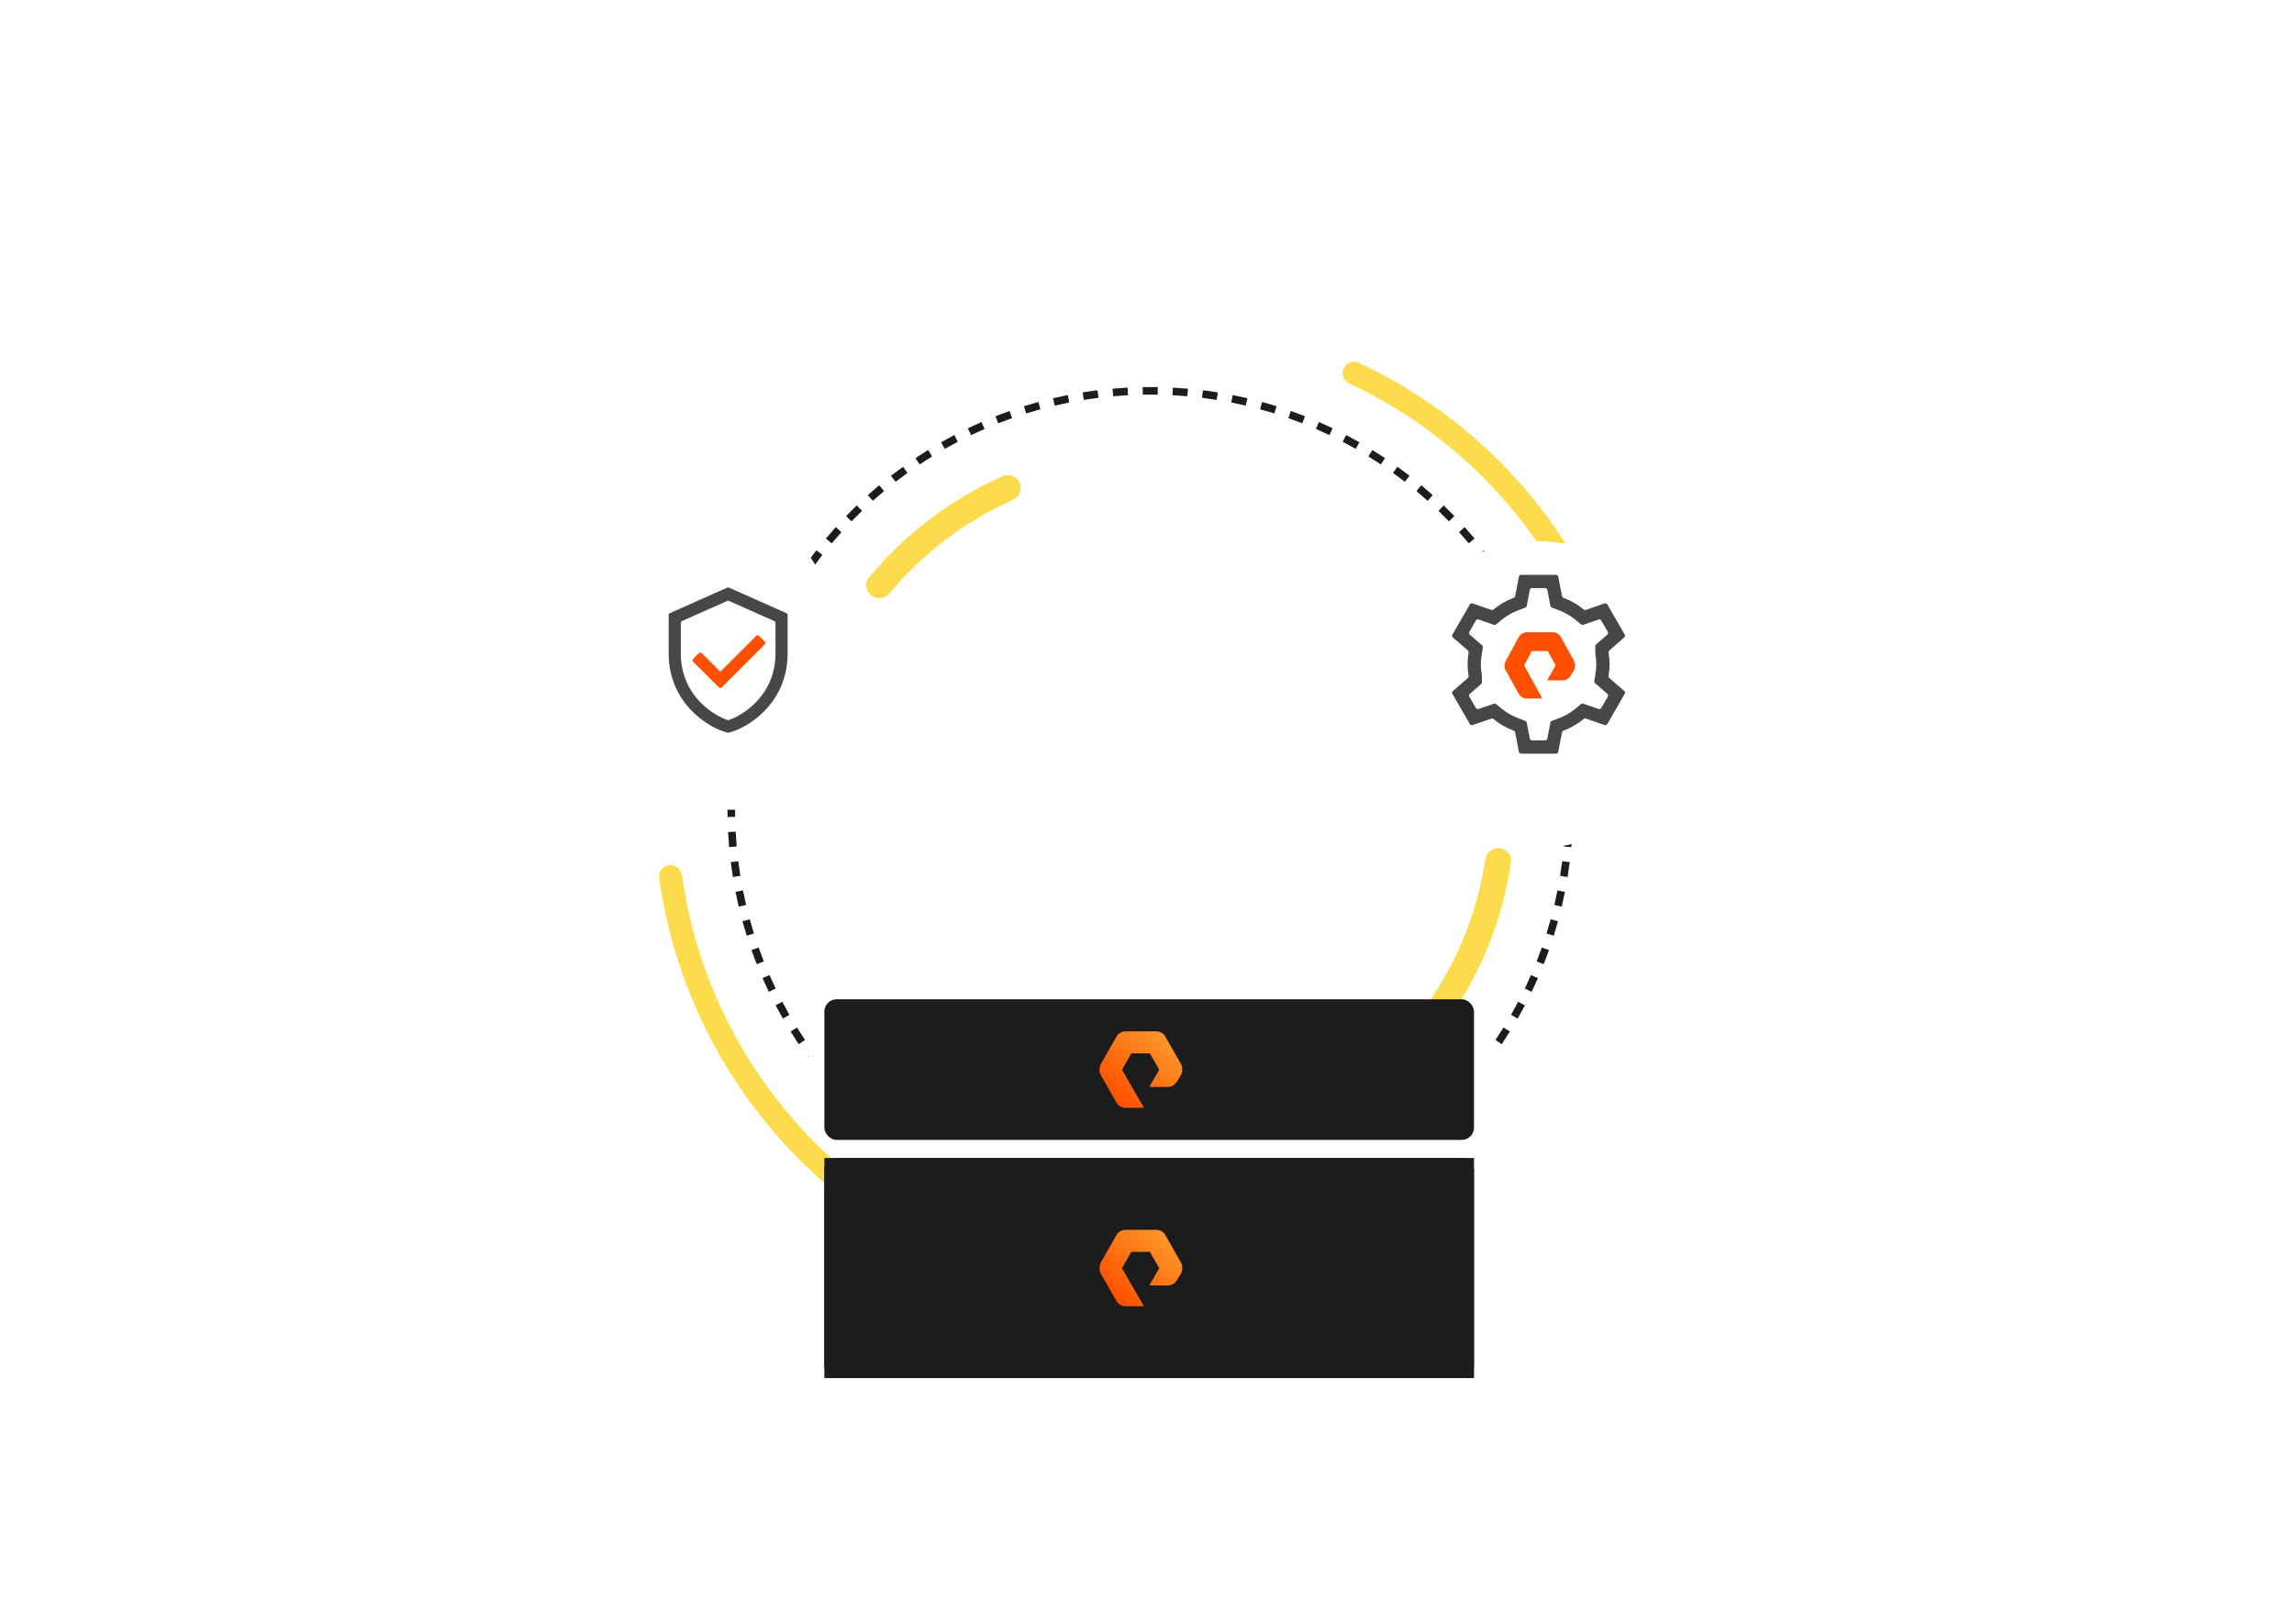
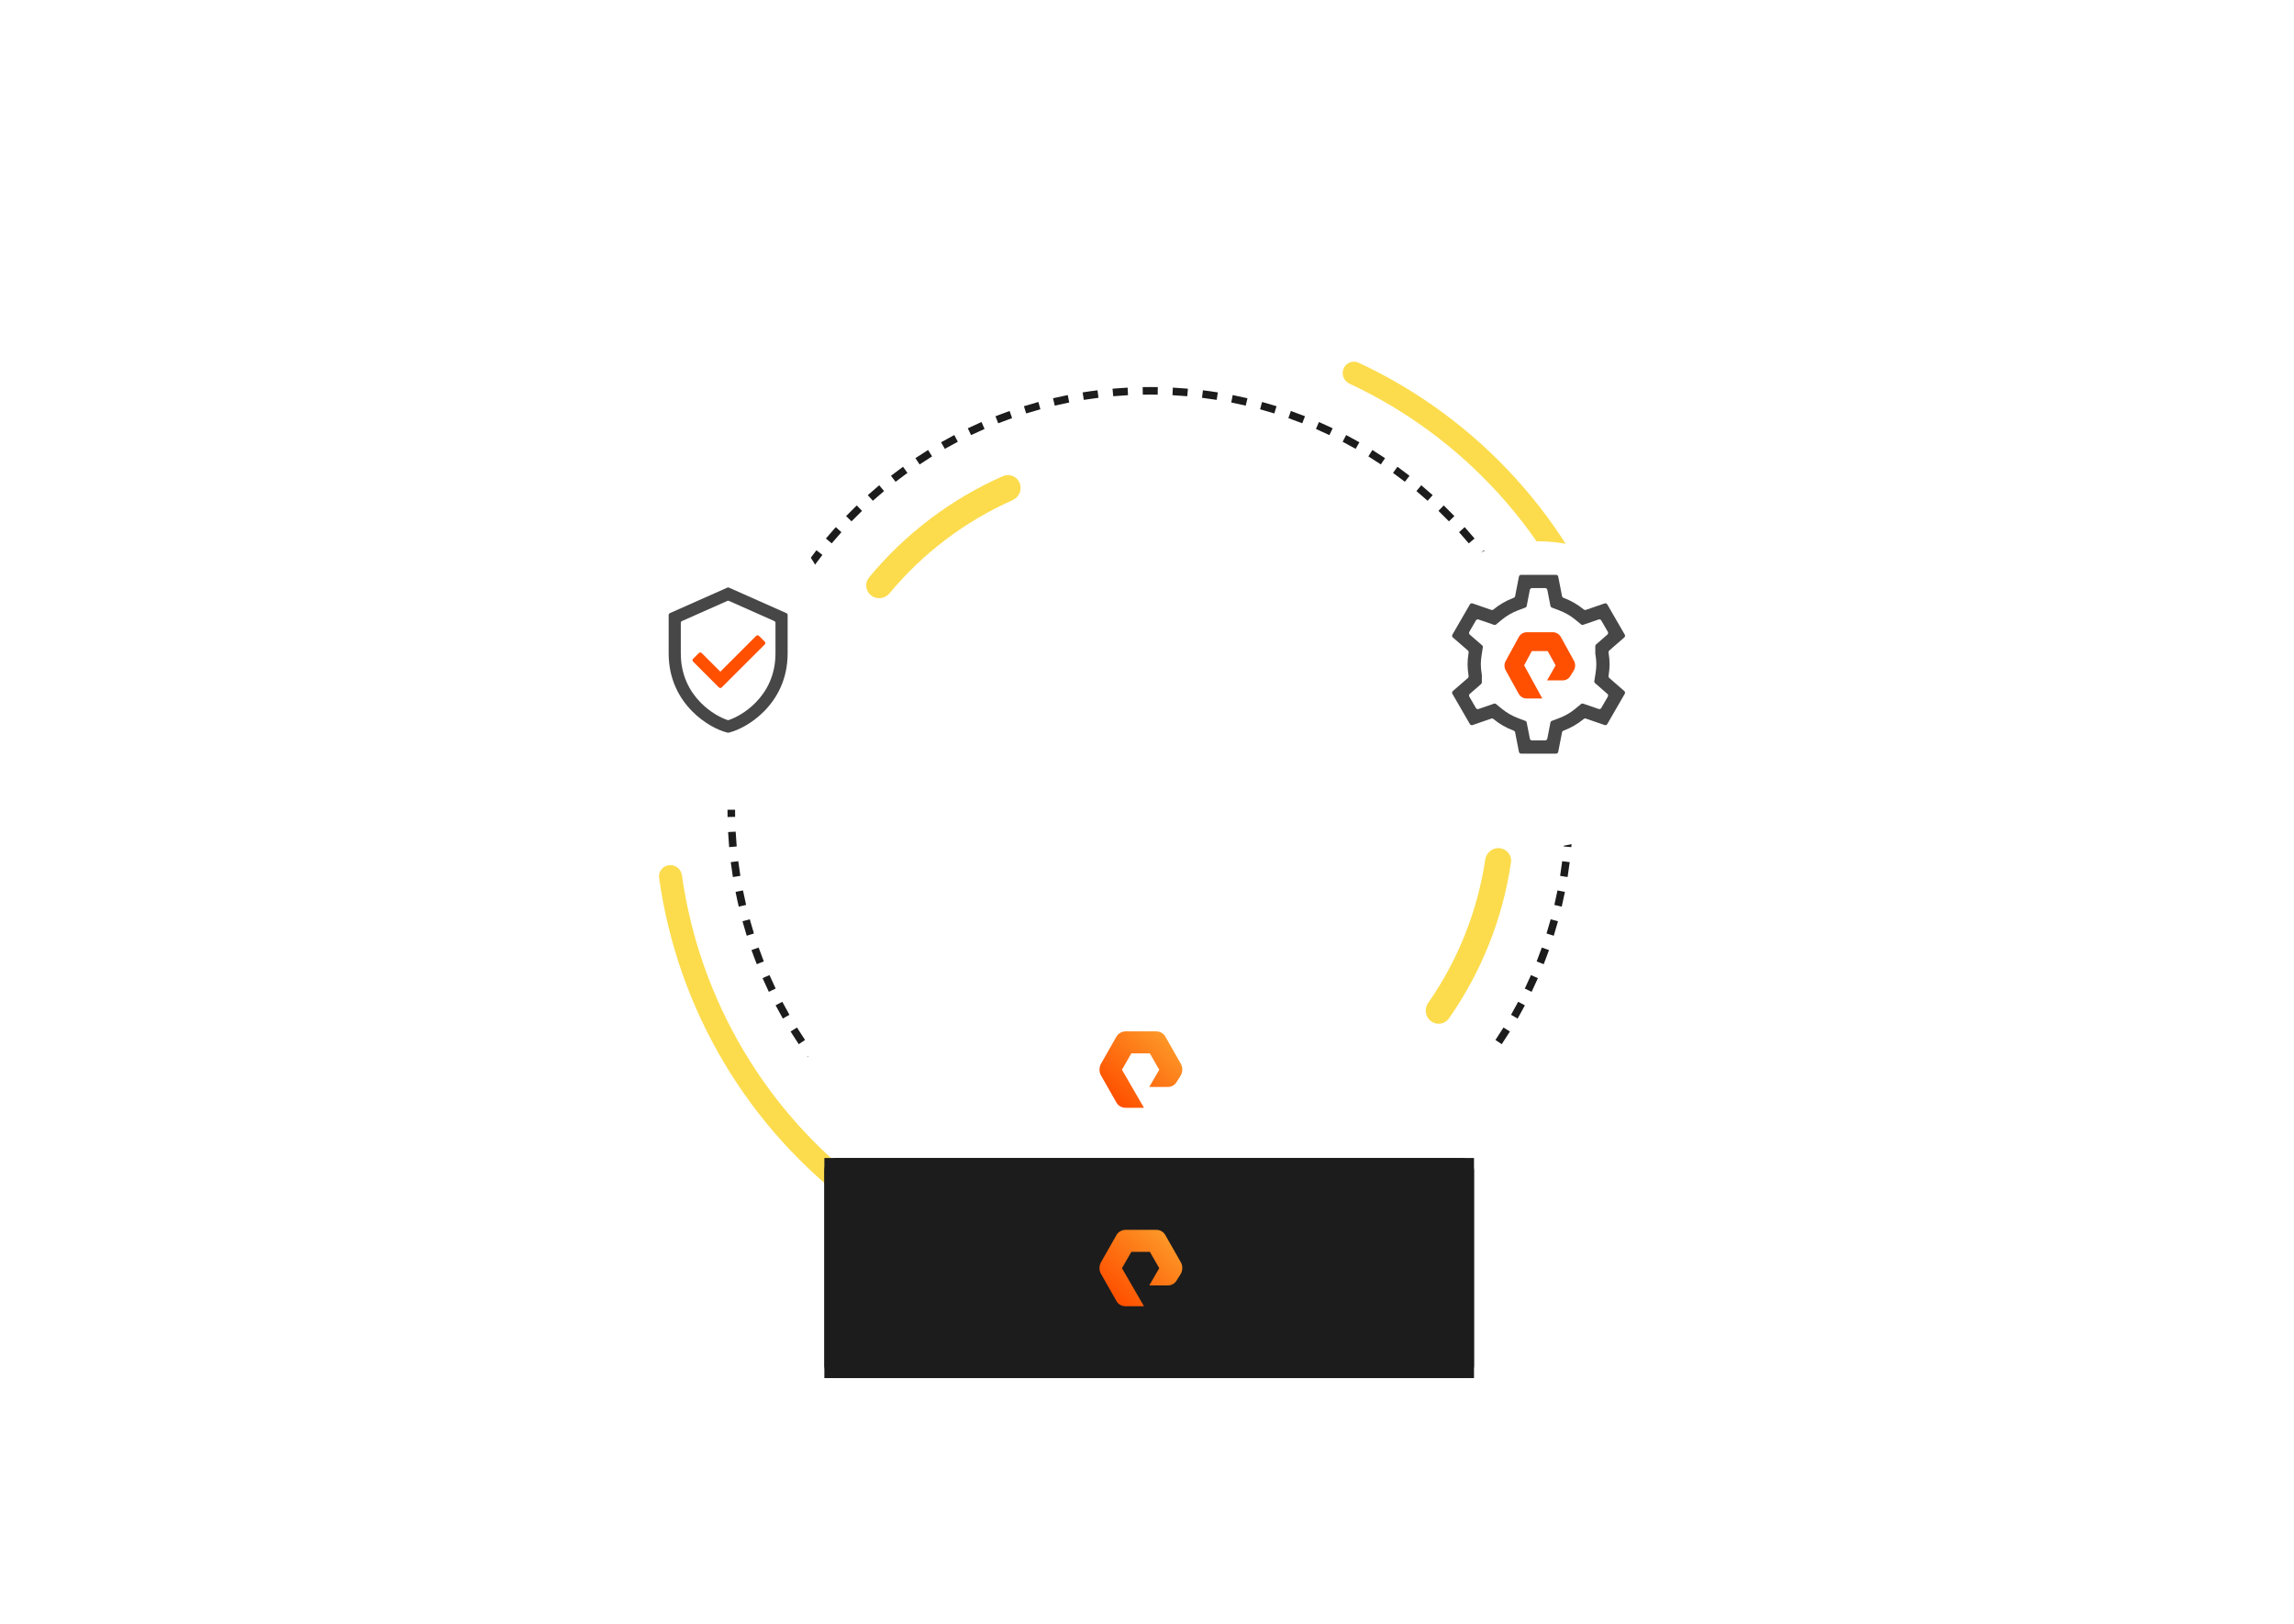
<svg xmlns="http://www.w3.org/2000/svg" width="606" height="429" viewBox="0 0 606 429" fill="none">
-   <path fill-rule="evenodd" clip-rule="evenodd" d="M415.527 213.847C415.527 214.515 415.522 215.182 415.51 215.847L414.51 215.83L413.51 215.812C413.522 215.158 413.527 214.503 413.527 213.847C413.527 213.19 413.522 212.535 413.51 211.882L414.51 211.864L415.51 211.847C415.522 212.512 415.527 213.179 415.527 213.847ZM414.371 219.771L415.37 219.824C415.3 221.157 415.206 222.484 415.089 223.804L414.093 223.716L413.097 223.628C413.211 222.331 413.304 221.028 413.373 219.719L414.371 219.771ZM413.675 227.645L414.667 227.768C414.502 229.09 414.315 230.404 414.104 231.711L413.117 231.552L412.13 231.393C412.336 230.11 412.521 228.819 412.682 227.521L413.675 227.645ZM412.419 235.439L413.4 235.633C413.141 236.941 412.86 238.24 412.556 239.531L411.582 239.301L410.609 239.072C410.908 237.805 411.184 236.529 411.439 235.245L412.419 235.439ZM410.607 243.128L411.572 243.392C411.22 244.675 410.846 245.949 410.45 247.213L409.496 246.915L408.542 246.616C408.93 245.374 409.298 244.123 409.643 242.863L410.607 243.128ZM408.247 250.664L409.19 250.997C408.747 252.252 408.282 253.497 407.795 254.731L406.865 254.364L405.935 253.998C406.412 252.786 406.869 251.563 407.304 250.331L408.247 250.664ZM405.351 258.011L406.268 258.411C405.736 259.63 405.183 260.838 404.609 262.033L403.707 261.601L402.806 261.168C403.369 259.994 403.912 258.808 404.435 257.611L405.351 258.011ZM401.935 265.132L402.82 265.597C402.202 266.774 401.564 267.94 400.905 269.092L400.037 268.596L399.169 268.1C399.815 266.968 400.442 265.824 401.049 264.667L401.935 265.132ZM398.017 271.99L398.867 272.516C398.167 273.647 397.447 274.763 396.708 275.866L395.877 275.309L395.047 274.753C395.773 273.67 396.48 272.573 397.167 271.463L398.017 271.99ZM337.136 320.096L337.224 320.376C335.959 320.771 334.685 321.144 333.402 321.495L333.138 320.531L333.019 320.096H337.136ZM274.691 320.096L274.572 320.531L274.308 321.495C273.025 321.144 271.751 320.771 270.486 320.376L270.574 320.096H274.691ZM329.311 321.504L329.54 322.477C328.249 322.781 326.95 323.062 325.642 323.32L325.448 322.339L325.254 321.358C326.538 321.105 327.814 320.828 329.082 320.53L329.311 321.504ZM321.561 323.036L321.719 324.023C320.412 324.233 319.098 324.42 317.777 324.584L317.653 323.592L317.53 322.6C318.828 322.438 320.119 322.254 321.402 322.048L321.561 323.036ZM313.724 324.009L313.812 325.006C312.492 325.122 311.165 325.216 309.832 325.286L309.78 324.287L309.727 323.289C311.036 323.22 312.34 323.128 313.637 323.013L313.724 324.009ZM305.838 324.426L305.855 325.426C305.19 325.437 304.523 325.443 303.855 325.443C303.187 325.443 302.52 325.437 301.855 325.426L301.872 324.426L301.89 323.426C302.543 323.437 303.199 323.443 303.855 323.443C304.511 323.443 305.166 323.437 305.82 323.426L305.838 324.426ZM297.93 324.287L297.878 325.286C296.545 325.216 295.218 325.122 293.898 325.006L293.985 324.009L294.073 323.013C295.37 323.128 296.673 323.22 297.983 323.289L297.93 324.287ZM290.057 323.592L289.933 324.584C288.612 324.42 287.297 324.233 285.991 324.023L286.149 323.036L286.308 322.048C287.591 322.254 288.882 322.438 290.18 322.6L290.057 323.592ZM282.262 322.339L282.068 323.32C280.76 323.062 279.461 322.781 278.17 322.477L278.399 321.504L278.628 320.53C279.896 320.828 281.172 321.105 282.456 321.358L282.262 322.339ZM213.438 279.356V279.023L213.28 279.137C213.332 279.21 213.385 279.283 213.438 279.356ZM211.833 275.309L211.002 275.866C210.263 274.763 209.543 273.647 208.843 272.516L209.693 271.99L210.543 271.463C211.23 272.573 211.937 273.67 212.663 274.753L211.833 275.309ZM207.673 268.596L206.805 269.092C206.146 267.94 205.508 266.774 204.89 265.597L205.775 265.132L206.661 264.667C207.268 265.824 207.895 266.968 208.541 268.1L207.673 268.596ZM204.003 261.601L203.101 262.034C202.527 260.838 201.974 259.63 201.442 258.411L202.359 258.011L203.275 257.611C203.798 258.808 204.341 259.994 204.904 261.168L204.003 261.601ZM200.845 254.364L199.915 254.731C199.428 253.497 198.963 252.252 198.52 250.997L199.463 250.664L200.406 250.331C200.841 251.563 201.298 252.786 201.775 253.998L200.845 254.364ZM198.214 246.915L197.26 247.213C196.864 245.949 196.49 244.675 196.138 243.392L197.103 243.128L198.067 242.863C198.412 244.123 198.78 245.374 199.168 246.616L198.214 246.915ZM196.128 239.301L195.155 239.531C194.85 238.24 194.569 236.941 194.31 235.633L195.291 235.439L196.272 235.245C196.526 236.529 196.802 237.805 197.101 239.072L196.128 239.301ZM194.593 231.552L193.606 231.711C193.395 230.404 193.208 229.09 193.043 227.768L194.035 227.645L195.028 227.521C195.189 228.819 195.374 230.11 195.58 231.393L194.593 231.552ZM193.617 223.716L192.621 223.804C192.504 222.484 192.41 221.157 192.34 219.824L193.339 219.771L194.337 219.719C194.406 221.028 194.499 222.331 194.613 223.628L193.617 223.716ZM192.183 213.847C192.183 214.515 192.188 215.182 192.2 215.847L193.2 215.829L194.2 215.812C194.188 215.158 194.183 214.503 194.183 213.847C194.183 213.19 194.188 212.535 194.2 211.882L193.2 211.864L192.2 211.847C192.188 212.512 192.183 213.179 192.183 213.847ZM193.339 207.922L192.34 207.869C192.41 206.536 192.504 205.21 192.621 203.889L193.617 203.978L194.613 204.066C194.499 205.362 194.406 206.666 194.337 207.975L193.339 207.922ZM194.035 200.049L193.043 199.925C193.208 198.604 193.395 197.29 193.606 195.983L194.593 196.142L195.58 196.301C195.374 197.584 195.189 198.875 195.028 200.172L194.035 200.049ZM195.291 192.255L194.31 192.06C194.569 190.753 194.85 189.454 195.155 188.163L196.128 188.392L197.101 188.622C196.802 189.889 196.526 191.165 196.272 192.449L195.291 192.255ZM197.103 184.566L196.138 184.302C196.49 183.018 196.864 181.745 197.26 180.48L198.214 180.779L199.168 181.078C198.78 182.319 198.412 183.57 198.067 184.83L197.103 184.566ZM199.463 177.03L198.52 176.697C198.963 175.442 199.428 174.197 199.915 172.963L200.845 173.329L201.775 173.696C201.298 174.908 200.841 176.13 200.406 177.363L199.463 177.03ZM202.359 169.683L201.442 169.283C201.974 168.064 202.527 166.856 203.101 165.66L204.003 166.093L204.904 166.525C204.341 167.7 203.798 168.886 203.275 170.083L202.359 169.683ZM205.775 162.562L204.89 162.097C205.508 160.919 206.146 159.754 206.805 158.601L207.673 159.097L208.541 159.593C207.895 160.725 207.268 161.87 206.661 163.026L205.775 162.562ZM209.693 155.704L208.843 155.177C209.543 154.047 210.263 152.93 211.002 151.828L211.833 152.384L212.663 152.941C211.937 154.024 211.23 155.121 210.543 156.231L209.693 155.704ZM214.09 149.142L213.28 148.556C214.059 147.479 214.856 146.417 215.672 145.369L216.461 145.983L217.25 146.598C216.449 147.627 215.665 148.67 214.9 149.728L214.09 149.142ZM218.943 142.911L218.176 142.269C219.029 141.25 219.9 140.246 220.789 139.259L221.532 139.928L222.276 140.597C221.403 141.566 220.547 142.552 219.709 143.553L218.943 142.911ZM224.226 137.039L223.507 136.344C224.43 135.388 225.37 134.449 226.326 133.527L227.02 134.247L227.715 134.967C226.775 135.873 225.852 136.795 224.945 137.733L224.226 137.039ZM229.912 131.556L229.244 130.812C230.233 129.925 231.237 129.054 232.257 128.202L232.898 128.97L233.539 129.737C232.538 130.574 231.551 131.429 230.58 132.3L229.912 131.556ZM235.973 126.491L235.359 125.701C236.408 124.886 237.471 124.09 238.549 123.312L239.134 124.123L239.72 124.934C238.661 125.698 237.616 126.48 236.587 127.281L235.973 126.491ZM242.379 121.869L241.823 121.037C242.926 120.299 244.044 119.581 245.174 118.881L245.7 119.732L246.226 120.582C245.116 121.269 244.018 121.975 242.935 122.7L242.379 121.869ZM249.096 117.715L248.6 116.846C249.753 116.189 250.919 115.552 252.097 114.935L252.561 115.821L253.025 116.706C251.868 117.312 250.723 117.938 249.591 118.584L249.096 117.715ZM256.094 114.051L255.662 113.149C256.858 112.576 258.067 112.024 259.286 111.493L259.685 112.41L260.085 113.326C258.887 113.848 257.701 114.39 256.526 114.953L256.094 114.051ZM263.333 110.898L262.967 109.968C264.202 109.482 265.447 109.018 266.702 108.575L267.035 109.519L267.367 110.462C266.134 110.896 264.911 111.352 263.699 111.829L263.333 110.898ZM270.785 108.272L270.486 107.318C271.751 106.923 273.025 106.549 274.308 106.198L274.572 107.163L274.836 108.128C273.576 108.472 272.325 108.839 271.083 109.227L270.785 108.272ZM278.399 106.19L278.17 105.216C279.461 104.913 280.76 104.632 282.068 104.373L282.262 105.354L282.456 106.335C281.172 106.589 279.896 106.865 278.628 107.163L278.399 106.19ZM286.149 104.658L285.991 103.671C287.298 103.461 288.612 103.273 289.933 103.109L290.057 104.102L290.18 105.094C288.882 105.255 287.591 105.439 286.308 105.645L286.149 104.658ZM293.986 103.684L293.898 102.688C295.218 102.572 296.545 102.478 297.878 102.408L297.93 103.406L297.983 104.405C296.674 104.474 295.37 104.566 294.074 104.68L293.986 103.684ZM301.872 103.268L301.855 102.268C302.52 102.256 303.187 102.251 303.855 102.251C304.523 102.251 305.19 102.256 305.855 102.268L305.838 103.268L305.82 104.268C305.167 104.256 304.511 104.251 303.855 104.251C303.199 104.251 302.544 104.256 301.89 104.268L301.872 103.268ZM309.78 103.406L309.832 102.408C311.165 102.478 312.492 102.572 313.812 102.688L313.725 103.684L313.637 104.68C312.34 104.566 311.037 104.474 309.727 104.405L309.78 103.406ZM317.653 104.102L317.777 103.109C319.098 103.273 320.413 103.461 321.719 103.671L321.561 104.658L321.402 105.645C320.119 105.439 318.828 105.255 317.53 105.094L317.653 104.102ZM325.448 105.354L325.642 104.373C326.95 104.632 328.249 104.913 329.54 105.216L329.311 106.19L329.082 107.163C327.814 106.865 326.538 106.589 325.254 106.335L325.448 105.354ZM333.138 107.163L333.402 106.198C334.685 106.549 335.959 106.923 337.224 107.318L336.925 108.272L336.627 109.227C335.385 108.839 334.134 108.472 332.874 108.128L333.138 107.163ZM340.675 109.519L341.008 108.575C342.263 109.018 343.509 109.482 344.743 109.968L344.377 110.898L344.011 111.829C342.799 111.352 341.576 110.896 340.343 110.462L340.675 109.519ZM348.025 112.41L348.424 111.493C349.643 112.024 350.852 112.576 352.048 113.149L351.616 114.051L351.184 114.953C350.009 114.39 348.823 113.848 347.625 113.326L348.025 112.41ZM355.149 115.82L355.613 114.935C356.791 115.552 357.957 116.189 359.11 116.846L358.614 117.715L358.119 118.584C356.987 117.938 355.842 117.312 354.685 116.706L355.149 115.82ZM362.01 119.732L362.536 118.881C363.666 119.581 364.784 120.299 365.887 121.037L365.331 121.869L364.775 122.7C363.692 121.975 362.594 121.269 361.484 120.582L362.01 119.732ZM368.576 124.123L369.161 123.312C370.239 124.09 371.302 124.886 372.351 125.701L371.737 126.491L371.123 127.281C370.094 126.48 369.049 125.698 367.99 124.934L368.576 124.123ZM374.812 128.97L375.453 128.202C376.473 129.054 377.477 129.925 378.466 130.812L377.798 131.556L377.13 132.3C376.159 131.428 375.172 130.574 374.171 129.737L374.812 128.97ZM380.69 134.247L381.384 133.527C382.34 134.449 383.28 135.388 384.203 136.344L383.484 137.039L382.765 137.733C381.858 136.795 380.935 135.873 379.995 134.967L380.69 134.247ZM386.178 139.928L386.921 139.259C387.81 140.246 388.681 141.25 389.534 142.268L388.767 142.911L388.001 143.553C387.163 142.552 386.307 141.566 385.434 140.597L386.178 139.928ZM391.249 145.983L392.038 145.369C392.854 146.417 393.651 147.479 394.43 148.556L393.62 149.142L392.81 149.728C392.045 148.67 391.261 147.627 390.46 146.598L391.249 145.983ZM395.877 152.384L396.708 151.828C397.447 152.93 398.167 154.047 398.867 155.177L398.017 155.704L397.167 156.231C396.48 155.121 395.773 154.024 395.047 152.941L395.877 152.384ZM400.037 159.097L400.905 158.601C401.564 159.754 402.202 160.919 402.82 162.097L401.935 162.562L401.049 163.026C400.442 161.87 399.815 160.725 399.169 159.593L400.037 159.097ZM403.707 166.093L404.609 165.66C405.183 166.856 405.736 168.064 406.268 169.283L405.351 169.683L404.435 170.083C403.912 168.885 403.369 167.7 402.806 166.525L403.707 166.093ZM406.865 173.329L407.795 172.963C408.282 174.197 408.747 175.442 409.19 176.697L408.247 177.03L407.304 177.363C406.869 176.13 406.412 174.908 405.935 173.696L406.865 173.329ZM409.496 180.779L410.45 180.48C410.846 181.745 411.22 183.018 411.572 184.302L410.607 184.566L409.643 184.83C409.298 183.57 408.93 182.319 408.542 181.078L409.496 180.779ZM411.582 188.392L412.556 188.163C412.86 189.454 413.141 190.753 413.4 192.06L412.419 192.255L411.439 192.449C411.184 191.165 410.908 189.889 410.609 188.622L411.582 188.392ZM413.117 196.142L414.104 195.983C414.315 197.29 414.502 198.604 414.667 199.925L413.675 200.049L412.682 200.172C412.521 198.875 412.336 197.584 412.13 196.301L413.117 196.142ZM414.093 203.978L415.089 203.889C415.206 205.21 415.3 206.537 415.37 207.87L414.371 207.922L413.373 207.975C413.304 206.666 413.211 205.362 413.097 204.066L414.093 203.978Z" fill="#1C1C1C" />
+   <path fill-rule="evenodd" clip-rule="evenodd" d="M415.527 213.847C415.527 214.515 415.522 215.182 415.51 215.847L414.51 215.83L413.51 215.812C413.522 215.158 413.527 214.503 413.527 213.847C413.527 213.19 413.522 212.535 413.51 211.882L414.51 211.864L415.51 211.847C415.522 212.512 415.527 213.179 415.527 213.847ZM414.371 219.771L415.37 219.824C415.3 221.157 415.206 222.484 415.089 223.804L414.093 223.716L413.097 223.628C413.211 222.331 413.304 221.028 413.373 219.719L414.371 219.771ZM413.675 227.645L414.667 227.768C414.502 229.09 414.315 230.404 414.104 231.711L413.117 231.552L412.13 231.393C412.336 230.11 412.521 228.819 412.682 227.521L413.675 227.645ZM412.419 235.439L413.4 235.633C413.141 236.941 412.86 238.24 412.556 239.531L411.582 239.301L410.609 239.072C410.908 237.805 411.184 236.529 411.439 235.245L412.419 235.439ZM410.607 243.128L411.572 243.392C411.22 244.675 410.846 245.949 410.45 247.213L409.496 246.915L408.542 246.616C408.93 245.374 409.298 244.123 409.643 242.863L410.607 243.128ZM408.247 250.664L409.19 250.997C408.747 252.252 408.282 253.497 407.795 254.731L406.865 254.364L405.935 253.998C406.412 252.786 406.869 251.563 407.304 250.331L408.247 250.664ZM405.351 258.011L406.268 258.411C405.736 259.63 405.183 260.838 404.609 262.033L403.707 261.601L402.806 261.168C403.369 259.994 403.912 258.808 404.435 257.611L405.351 258.011ZM401.935 265.132L402.82 265.597C402.202 266.774 401.564 267.94 400.905 269.092L400.037 268.596L399.169 268.1C399.815 266.968 400.442 265.824 401.049 264.667L401.935 265.132ZM398.017 271.99L398.867 272.516C398.167 273.647 397.447 274.763 396.708 275.866L395.877 275.309L395.047 274.753C395.773 273.67 396.48 272.573 397.167 271.463L398.017 271.99ZM337.136 320.096L337.224 320.376C335.959 320.771 334.685 321.144 333.402 321.495L333.138 320.531L333.019 320.096H337.136ZM274.691 320.096L274.572 320.531L274.308 321.495C273.025 321.144 271.751 320.771 270.486 320.376H274.691ZM329.311 321.504L329.54 322.477C328.249 322.781 326.95 323.062 325.642 323.32L325.448 322.339L325.254 321.358C326.538 321.105 327.814 320.828 329.082 320.53L329.311 321.504ZM321.561 323.036L321.719 324.023C320.412 324.233 319.098 324.42 317.777 324.584L317.653 323.592L317.53 322.6C318.828 322.438 320.119 322.254 321.402 322.048L321.561 323.036ZM313.724 324.009L313.812 325.006C312.492 325.122 311.165 325.216 309.832 325.286L309.78 324.287L309.727 323.289C311.036 323.22 312.34 323.128 313.637 323.013L313.724 324.009ZM305.838 324.426L305.855 325.426C305.19 325.437 304.523 325.443 303.855 325.443C303.187 325.443 302.52 325.437 301.855 325.426L301.872 324.426L301.89 323.426C302.543 323.437 303.199 323.443 303.855 323.443C304.511 323.443 305.166 323.437 305.82 323.426L305.838 324.426ZM297.93 324.287L297.878 325.286C296.545 325.216 295.218 325.122 293.898 325.006L293.985 324.009L294.073 323.013C295.37 323.128 296.673 323.22 297.983 323.289L297.93 324.287ZM290.057 323.592L289.933 324.584C288.612 324.42 287.297 324.233 285.991 324.023L286.149 323.036L286.308 322.048C287.591 322.254 288.882 322.438 290.18 322.6L290.057 323.592ZM282.262 322.339L282.068 323.32C280.76 323.062 279.461 322.781 278.17 322.477L278.399 321.504L278.628 320.53C279.896 320.828 281.172 321.105 282.456 321.358L282.262 322.339ZM213.438 279.356V279.023L213.28 279.137C213.332 279.21 213.385 279.283 213.438 279.356ZM211.833 275.309L211.002 275.866C210.263 274.763 209.543 273.647 208.843 272.516L209.693 271.99L210.543 271.463C211.23 272.573 211.937 273.67 212.663 274.753L211.833 275.309ZM207.673 268.596L206.805 269.092C206.146 267.94 205.508 266.774 204.89 265.597L205.775 265.132L206.661 264.667C207.268 265.824 207.895 266.968 208.541 268.1L207.673 268.596ZM204.003 261.601L203.101 262.034C202.527 260.838 201.974 259.63 201.442 258.411L202.359 258.011L203.275 257.611C203.798 258.808 204.341 259.994 204.904 261.168L204.003 261.601ZM200.845 254.364L199.915 254.731C199.428 253.497 198.963 252.252 198.52 250.997L199.463 250.664L200.406 250.331C200.841 251.563 201.298 252.786 201.775 253.998L200.845 254.364ZM198.214 246.915L197.26 247.213C196.864 245.949 196.49 244.675 196.138 243.392L197.103 243.128L198.067 242.863C198.412 244.123 198.78 245.374 199.168 246.616L198.214 246.915ZM196.128 239.301L195.155 239.531C194.85 238.24 194.569 236.941 194.31 235.633L195.291 235.439L196.272 235.245C196.526 236.529 196.802 237.805 197.101 239.072L196.128 239.301ZM194.593 231.552L193.606 231.711C193.395 230.404 193.208 229.09 193.043 227.768L194.035 227.645L195.028 227.521C195.189 228.819 195.374 230.11 195.58 231.393L194.593 231.552ZM193.617 223.716L192.621 223.804C192.504 222.484 192.41 221.157 192.34 219.824L193.339 219.771L194.337 219.719C194.406 221.028 194.499 222.331 194.613 223.628L193.617 223.716ZM192.183 213.847C192.183 214.515 192.188 215.182 192.2 215.847L193.2 215.829L194.2 215.812C194.188 215.158 194.183 214.503 194.183 213.847C194.183 213.19 194.188 212.535 194.2 211.882L193.2 211.864L192.2 211.847C192.188 212.512 192.183 213.179 192.183 213.847ZM193.339 207.922L192.34 207.869C192.41 206.536 192.504 205.21 192.621 203.889L193.617 203.978L194.613 204.066C194.499 205.362 194.406 206.666 194.337 207.975L193.339 207.922ZM194.035 200.049L193.043 199.925C193.208 198.604 193.395 197.29 193.606 195.983L194.593 196.142L195.58 196.301C195.374 197.584 195.189 198.875 195.028 200.172L194.035 200.049ZM195.291 192.255L194.31 192.06C194.569 190.753 194.85 189.454 195.155 188.163L196.128 188.392L197.101 188.622C196.802 189.889 196.526 191.165 196.272 192.449L195.291 192.255ZM197.103 184.566L196.138 184.302C196.49 183.018 196.864 181.745 197.26 180.48L198.214 180.779L199.168 181.078C198.78 182.319 198.412 183.57 198.067 184.83L197.103 184.566ZM199.463 177.03L198.52 176.697C198.963 175.442 199.428 174.197 199.915 172.963L200.845 173.329L201.775 173.696C201.298 174.908 200.841 176.13 200.406 177.363L199.463 177.03ZM202.359 169.683L201.442 169.283C201.974 168.064 202.527 166.856 203.101 165.66L204.003 166.093L204.904 166.525C204.341 167.7 203.798 168.886 203.275 170.083L202.359 169.683ZM205.775 162.562L204.89 162.097C205.508 160.919 206.146 159.754 206.805 158.601L207.673 159.097L208.541 159.593C207.895 160.725 207.268 161.87 206.661 163.026L205.775 162.562ZM209.693 155.704L208.843 155.177C209.543 154.047 210.263 152.93 211.002 151.828L211.833 152.384L212.663 152.941C211.937 154.024 211.23 155.121 210.543 156.231L209.693 155.704ZM214.09 149.142L213.28 148.556C214.059 147.479 214.856 146.417 215.672 145.369L216.461 145.983L217.25 146.598C216.449 147.627 215.665 148.67 214.9 149.728L214.09 149.142ZM218.943 142.911L218.176 142.269C219.029 141.25 219.9 140.246 220.789 139.259L221.532 139.928L222.276 140.597C221.403 141.566 220.547 142.552 219.709 143.553L218.943 142.911ZM224.226 137.039L223.507 136.344C224.43 135.388 225.37 134.449 226.326 133.527L227.02 134.247L227.715 134.967C226.775 135.873 225.852 136.795 224.945 137.733L224.226 137.039ZM229.912 131.556L229.244 130.812C230.233 129.925 231.237 129.054 232.257 128.202L232.898 128.97L233.539 129.737C232.538 130.574 231.551 131.429 230.58 132.3L229.912 131.556ZM235.973 126.491L235.359 125.701C236.408 124.886 237.471 124.09 238.549 123.312L239.134 124.123L239.72 124.934C238.661 125.698 237.616 126.48 236.587 127.281L235.973 126.491ZM242.379 121.869L241.823 121.037C242.926 120.299 244.044 119.581 245.174 118.881L245.7 119.732L246.226 120.582C245.116 121.269 244.018 121.975 242.935 122.7L242.379 121.869ZM249.096 117.715L248.6 116.846C249.753 116.189 250.919 115.552 252.097 114.935L252.561 115.821L253.025 116.706C251.868 117.312 250.723 117.938 249.591 118.584L249.096 117.715ZM256.094 114.051L255.662 113.149C256.858 112.576 258.067 112.024 259.286 111.493L259.685 112.41L260.085 113.326C258.887 113.848 257.701 114.39 256.526 114.953L256.094 114.051ZM263.333 110.898L262.967 109.968C264.202 109.482 265.447 109.018 266.702 108.575L267.035 109.519L267.367 110.462C266.134 110.896 264.911 111.352 263.699 111.829L263.333 110.898ZM270.785 108.272L270.486 107.318C271.751 106.923 273.025 106.549 274.308 106.198L274.572 107.163L274.836 108.128C273.576 108.472 272.325 108.839 271.083 109.227L270.785 108.272ZM278.399 106.19L278.17 105.216C279.461 104.913 280.76 104.632 282.068 104.373L282.262 105.354L282.456 106.335C281.172 106.589 279.896 106.865 278.628 107.163L278.399 106.19ZM286.149 104.658L285.991 103.671C287.298 103.461 288.612 103.273 289.933 103.109L290.057 104.102L290.18 105.094C288.882 105.255 287.591 105.439 286.308 105.645L286.149 104.658ZM293.986 103.684L293.898 102.688C295.218 102.572 296.545 102.478 297.878 102.408L297.93 103.406L297.983 104.405C296.674 104.474 295.37 104.566 294.074 104.68L293.986 103.684ZM301.872 103.268L301.855 102.268C302.52 102.256 303.187 102.251 303.855 102.251C304.523 102.251 305.19 102.256 305.855 102.268L305.838 103.268L305.82 104.268C305.167 104.256 304.511 104.251 303.855 104.251C303.199 104.251 302.544 104.256 301.89 104.268L301.872 103.268ZM309.78 103.406L309.832 102.408C311.165 102.478 312.492 102.572 313.812 102.688L313.725 103.684L313.637 104.68C312.34 104.566 311.037 104.474 309.727 104.405L309.78 103.406ZM317.653 104.102L317.777 103.109C319.098 103.273 320.413 103.461 321.719 103.671L321.561 104.658L321.402 105.645C320.119 105.439 318.828 105.255 317.53 105.094L317.653 104.102ZM325.448 105.354L325.642 104.373C326.95 104.632 328.249 104.913 329.54 105.216L329.311 106.19L329.082 107.163C327.814 106.865 326.538 106.589 325.254 106.335L325.448 105.354ZM333.138 107.163L333.402 106.198C334.685 106.549 335.959 106.923 337.224 107.318L336.925 108.272L336.627 109.227C335.385 108.839 334.134 108.472 332.874 108.128L333.138 107.163ZM340.675 109.519L341.008 108.575C342.263 109.018 343.509 109.482 344.743 109.968L344.377 110.898L344.011 111.829C342.799 111.352 341.576 110.896 340.343 110.462L340.675 109.519ZM348.025 112.41L348.424 111.493C349.643 112.024 350.852 112.576 352.048 113.149L351.616 114.051L351.184 114.953C350.009 114.39 348.823 113.848 347.625 113.326L348.025 112.41ZM355.149 115.82L355.613 114.935C356.791 115.552 357.957 116.189 359.11 116.846L358.614 117.715L358.119 118.584C356.987 117.938 355.842 117.312 354.685 116.706L355.149 115.82ZM362.01 119.732L362.536 118.881C363.666 119.581 364.784 120.299 365.887 121.037L365.331 121.869L364.775 122.7C363.692 121.975 362.594 121.269 361.484 120.582L362.01 119.732ZM368.576 124.123L369.161 123.312C370.239 124.09 371.302 124.886 372.351 125.701L371.737 126.491L371.123 127.281C370.094 126.48 369.049 125.698 367.99 124.934L368.576 124.123ZM374.812 128.97L375.453 128.202C376.473 129.054 377.477 129.925 378.466 130.812L377.798 131.556L377.13 132.3C376.159 131.428 375.172 130.574 374.171 129.737L374.812 128.97ZM380.69 134.247L381.384 133.527C382.34 134.449 383.28 135.388 384.203 136.344L383.484 137.039L382.765 137.733C381.858 136.795 380.935 135.873 379.995 134.967L380.69 134.247ZM386.178 139.928L386.921 139.259C387.81 140.246 388.681 141.25 389.534 142.268L388.767 142.911L388.001 143.553C387.163 142.552 386.307 141.566 385.434 140.597L386.178 139.928ZM391.249 145.983L392.038 145.369C392.854 146.417 393.651 147.479 394.43 148.556L393.62 149.142L392.81 149.728C392.045 148.67 391.261 147.627 390.46 146.598L391.249 145.983ZM395.877 152.384L396.708 151.828C397.447 152.93 398.167 154.047 398.867 155.177L398.017 155.704L397.167 156.231C396.48 155.121 395.773 154.024 395.047 152.941L395.877 152.384ZM400.037 159.097L400.905 158.601C401.564 159.754 402.202 160.919 402.82 162.097L401.935 162.562L401.049 163.026C400.442 161.87 399.815 160.725 399.169 159.593L400.037 159.097ZM403.707 166.093L404.609 165.66C405.183 166.856 405.736 168.064 406.268 169.283L405.351 169.683L404.435 170.083C403.912 168.885 403.369 167.7 402.806 166.525L403.707 166.093ZM406.865 173.329L407.795 172.963C408.282 174.197 408.747 175.442 409.19 176.697L408.247 177.03L407.304 177.363C406.869 176.13 406.412 174.908 405.935 173.696L406.865 173.329ZM409.496 180.779L410.45 180.48C410.846 181.745 411.22 183.018 411.572 184.302L410.607 184.566L409.643 184.83C409.298 183.57 408.93 182.319 408.542 181.078L409.496 180.779ZM411.582 188.392L412.556 188.163C412.86 189.454 413.141 190.753 413.4 192.06L412.419 192.255L411.439 192.449C411.184 191.165 410.908 189.889 410.609 188.622L411.582 188.392ZM413.117 196.142L414.104 195.983C414.315 197.29 414.502 198.604 414.667 199.925L413.675 200.049L412.682 200.172C412.521 198.875 412.336 197.584 412.13 196.301L413.117 196.142ZM414.093 203.978L415.089 203.889C415.206 205.21 415.3 206.537 415.37 207.87L414.371 207.922L413.373 207.975C413.304 206.666 413.211 205.362 413.097 204.066L414.093 203.978Z" fill="#1C1C1C" />
  <path d="M354.945 97.348C355.614 95.822 357.394 95.125 358.905 95.828C374.592 103.135 388.675 113.498 400.323 126.318C411.97 139.137 420.935 154.141 426.703 170.446C427.259 172.018 426.392 173.725 424.808 174.244C423.223 174.762 421.522 173.897 420.964 172.326C415.462 156.827 406.929 142.564 395.853 130.374C384.777 118.183 371.392 108.323 356.484 101.357C354.973 100.652 354.276 98.874 354.945 97.348Z" fill="#FCDC4D" />
  <path d="M396.192 224.083C398.069 224.291 399.429 225.982 399.154 227.85C396.972 242.682 391.352 256.801 382.744 269.079C381.661 270.624 379.513 270.92 378.006 269.783C376.498 268.646 376.204 266.506 377.283 264.957C385.155 253.664 390.312 240.705 392.353 227.094C392.632 225.228 394.315 223.875 396.192 224.083Z" fill="#FCDC4D" />
  <path d="M230.146 157.334C228.647 156.185 228.36 154.033 229.563 152.577C239.111 141.014 251.232 131.84 264.956 125.786C266.682 125.024 268.673 125.882 269.374 127.634C270.075 129.387 269.218 131.371 267.493 132.138C254.908 137.73 243.784 146.151 234.99 156.743C233.784 158.195 231.644 158.483 230.146 157.334Z" fill="#FCDC4D" />
  <path d="M230.1 318.346C229.134 319.714 227.24 320.044 225.894 319.048C211.91 308.7 200.122 295.664 191.225 280.696C182.33 265.73 176.516 249.15 174.113 231.93C173.881 230.27 175.079 228.762 176.744 228.569C178.409 228.377 179.911 229.57 180.144 231.23C182.448 247.603 187.985 263.366 196.444 277.599C204.904 291.832 216.106 304.232 229.391 314.087C230.737 315.086 231.066 316.977 230.1 318.346Z" fill="#FCDC4D" />
-   <rect x="217.768" y="264" width="171.615" height="37.15" rx="3.23" fill="#1C1C1C" />
  <path fill-rule="evenodd" clip-rule="evenodd" d="M302.202 292.67H297.315C296.307 292.67 295.376 292.12 294.911 291.256L290.8 284.028C290.335 283.164 290.335 282.064 290.8 281.121L294.911 273.894C295.376 273.03 296.385 272.48 297.315 272.48H305.459C306.468 272.48 307.398 273.03 307.864 273.894L311.975 281.121C312.44 281.986 312.44 283.085 311.975 284.028L310.889 285.756C310.423 286.621 309.493 287.171 308.484 287.171H303.598L306.235 282.614L303.753 278.293H298.867L296.385 282.614L302.202 292.67Z" fill="url(#paint0_linear_1081_3125)" />
  <rect width="171.615" height="58.147" transform="translate(217.768 305.935)" fill="#1C1C1C" />
  <rect x="217.768" y="305.935" width="171.615" height="58.147" rx="3.23" fill="#1C1C1C" />
  <path fill-rule="evenodd" clip-rule="evenodd" d="M302.202 345.104H297.315C296.307 345.104 295.376 344.554 294.911 343.69L290.8 336.462C290.335 335.598 290.335 334.498 290.8 333.556L294.911 326.328C295.376 325.464 296.385 324.914 297.315 324.914H305.459C306.468 324.914 307.398 325.464 307.864 326.328L311.975 333.556C312.44 334.42 312.44 335.52 311.975 336.462L310.889 338.191C310.423 339.055 309.493 339.605 308.484 339.605H303.598L306.235 335.048L303.753 330.727H298.867L296.385 335.048L302.202 345.104Z" fill="url(#paint1_linear_1081_3125)" />
  <g filter="url(#filter0_d_1081_3125)">
    <path d="M224.266 151.657C222.375 151.657 220.58 151.86 218.786 152.207C217.542 138.415 206.032 127.583 191.986 127.583C177.939 127.583 166.388 138.415 165.143 152.207C163.402 151.854 161.56 151.657 159.664 151.657C144.822 151.657 132.768 163.792 132.768 178.792C132.768 193.791 144.822 205.926 159.711 205.926H224.26C239.149 205.926 251.203 193.791 251.203 178.792C251.203 163.792 239.149 151.657 224.26 151.657H224.266Z" fill="white" />
  </g>
  <path fill-rule="evenodd" clip-rule="evenodd" d="M192.134 155.247C192.273 155.186 192.43 155.186 192.569 155.247L207.748 161.989C207.942 162.075 208.066 162.267 208.066 162.478V172.602C208.066 179.454 205.248 184.476 201.869 187.9C198.674 191.138 194.996 192.929 192.745 193.498L192.483 193.564C192.397 193.586 192.306 193.586 192.22 193.564L191.958 193.498C189.707 192.929 186.029 191.138 182.834 187.9C179.455 184.476 176.637 179.454 176.637 172.602V162.478C176.637 162.267 176.761 162.075 176.955 161.989L192.134 155.247ZM180.165 164.075C179.972 164.16 179.847 164.352 179.847 164.563V172.602C179.847 178.486 182.239 182.729 185.12 185.647C187.632 188.193 190.441 189.651 192.194 190.226C192.296 190.26 192.407 190.26 192.509 190.226C194.262 189.651 197.071 188.193 199.583 185.647C202.464 182.729 204.856 178.486 204.856 172.602V164.563C204.856 164.352 204.731 164.16 204.538 164.075L192.569 158.759C192.43 158.697 192.273 158.697 192.134 158.759L180.165 164.075Z" fill="#474747" />
  <path d="M200.504 167.996C200.295 167.788 199.956 167.788 199.747 167.996L190.288 177.45L185.368 172.534C185.16 172.325 184.821 172.325 184.612 172.534L183.098 174.046C182.889 174.255 182.889 174.594 183.098 174.803L189.909 181.609C190.118 181.818 190.457 181.818 190.666 181.609L202.018 170.265C202.227 170.056 202.227 169.718 202.018 169.509L200.504 167.996Z" fill="#FE5000" />
  <g filter="url(#filter1_d_1081_3125)">
    <circle cx="406.268" cy="175.5" r="40.5" fill="white" />
  </g>
  <path fill-rule="evenodd" clip-rule="evenodd" d="M401.253 152.336C401.306 152.062 401.546 151.864 401.825 151.864H411.061C411.34 151.864 411.58 152.062 411.633 152.336L412.64 157.5C412.679 157.698 412.818 157.863 413.007 157.934L413.068 157.957C415 158.684 416.776 159.704 418.331 160.978L418.381 161.02C418.538 161.148 418.75 161.186 418.941 161.12L423.893 159.416C424.157 159.325 424.448 159.434 424.588 159.675L429.211 167.669C429.351 167.91 429.3 168.217 429.089 168.401L425.128 171.851C425.001 171.962 424.928 172.123 424.928 172.291V172.36C424.928 172.391 424.93 172.421 424.935 172.452L424.936 172.461C425.109 173.548 425.2 174.543 425.2 175.486C425.2 176.436 425.109 177.43 424.936 178.517L424.926 178.581C424.895 178.78 424.968 178.98 425.119 179.112L429.084 182.571C429.294 182.754 429.345 183.061 429.206 183.302L424.588 191.295C424.448 191.537 424.157 191.646 423.893 191.555L418.935 189.845C418.743 189.779 418.53 189.818 418.374 189.947L418.323 189.988C416.769 191.268 415 192.288 413.068 193.015L413.007 193.038C412.818 193.109 412.679 193.273 412.64 193.472L411.633 198.636C411.58 198.91 411.34 199.107 411.061 199.107H401.825C401.546 199.107 401.306 198.91 401.253 198.636L400.245 193.472C400.207 193.273 400.068 193.109 399.878 193.038L399.818 193.015C397.886 192.287 396.109 191.267 394.555 189.993L394.505 189.952C394.348 189.824 394.136 189.786 393.945 189.852L388.992 191.556C388.729 191.647 388.437 191.538 388.298 191.296L383.675 183.304C383.535 183.062 383.587 182.755 383.797 182.572L387.758 179.127C387.885 179.016 387.958 178.856 387.958 178.687V178.618C387.958 178.587 387.956 178.557 387.951 178.526L387.949 178.517C387.776 177.43 387.686 176.436 387.686 175.486C387.686 174.536 387.776 173.541 387.949 172.454L387.96 172.39C387.991 172.192 387.918 171.991 387.766 171.859L383.797 168.406C383.586 168.223 383.535 167.916 383.675 167.674L388.298 159.676C388.437 159.435 388.729 159.326 388.993 159.417L393.951 161.126C394.143 161.192 394.355 161.154 394.512 161.025L394.562 160.984C396.111 159.71 397.887 158.684 399.818 157.957L399.878 157.934C400.068 157.863 400.207 157.698 400.245 157.5L401.253 152.336ZM404.708 155.364C404.429 155.364 404.189 155.562 404.136 155.836L403.307 160.087C403.268 160.285 403.129 160.45 402.94 160.521L401.051 161.232C399.473 161.827 398.033 162.661 396.786 163.686L395.223 164.973C395.066 165.102 394.854 165.14 394.662 165.074L390.579 163.666C390.315 163.575 390.024 163.684 389.884 163.926L388.149 166.927C388.01 167.169 388.061 167.476 388.271 167.659L391.528 170.492C391.68 170.624 391.753 170.825 391.721 171.023L391.406 173.004C391.255 173.953 391.186 174.76 391.186 175.486C391.186 176.212 391.255 177.019 391.406 177.967L391.451 178.25C391.456 178.28 391.458 178.311 391.458 178.341V180.281C391.458 180.45 391.385 180.611 391.258 180.721L388.272 183.318C388.062 183.501 388.01 183.808 388.15 184.05L389.884 187.049C390.024 187.29 390.315 187.399 390.579 187.308L394.653 185.907C394.844 185.841 395.056 185.879 395.213 186.007L396.774 187.286C398.025 188.312 399.467 189.143 401.051 189.739L402.94 190.451C403.129 190.522 403.268 190.686 403.307 190.885L404.136 195.136C404.189 195.41 404.429 195.607 404.708 195.607H408.177C408.457 195.607 408.697 195.41 408.75 195.136L409.579 190.885C409.618 190.686 409.757 190.522 409.946 190.451L411.835 189.739C413.415 189.144 414.848 188.316 416.098 187.286L417.662 185.999C417.818 185.87 418.031 185.831 418.223 185.898L422.306 187.305C422.57 187.396 422.861 187.288 423.001 187.046L424.734 184.046C424.873 183.805 424.822 183.498 424.612 183.315L421.358 180.476C421.207 180.344 421.134 180.143 421.165 179.945L421.48 177.967C421.631 177.019 421.7 176.212 421.7 175.486C421.7 174.767 421.631 173.96 421.48 173.011L421.435 172.728C421.43 172.698 421.428 172.667 421.428 172.637V170.698C421.428 170.53 421.501 170.369 421.628 170.259L424.615 167.656C424.826 167.473 424.877 167.166 424.737 166.924L423.001 163.923C422.862 163.681 422.571 163.572 422.307 163.663L418.233 165.065C418.041 165.131 417.83 165.093 417.673 164.965L416.112 163.685C414.861 162.66 413.419 161.829 411.835 161.232L409.946 160.521C409.757 160.45 409.618 160.285 409.579 160.087L408.75 155.836C408.697 155.562 408.457 155.364 408.177 155.364H404.708Z" fill="#474747" />
  <path fill-rule="evenodd" clip-rule="evenodd" d="M407.426 184.531H403.302C402.888 184.537 402.48 184.433 402.117 184.228C401.753 184.022 401.446 183.723 401.226 183.358L397.761 177.1C397.547 176.723 397.435 176.292 397.435 175.854C397.435 175.416 397.547 174.986 397.761 174.608L401.226 168.277C401.438 167.898 401.741 167.584 402.105 167.366C402.469 167.147 402.882 167.032 403.302 167.031H410.245C410.665 167.033 411.077 167.149 411.44 167.368C411.804 167.586 412.108 167.899 412.321 168.277L415.786 174.564C415.993 174.944 416.101 175.373 416.101 175.81C416.101 176.247 415.993 176.676 415.786 177.056L414.888 178.522C414.676 178.896 414.375 179.207 414.013 179.423C413.652 179.638 413.243 179.752 412.826 179.753H408.688L410.947 175.781L408.856 172.014H404.648L402.628 175.781L407.426 184.531Z" fill="#FE5000" />
  <defs>
    <filter id="filter0_d_1081_3125" x="108.768" y="111.583" width="166.436" height="126.343" filterUnits="userSpaceOnUse" color-interpolation-filters="sRGB">
      <feFlood flood-opacity="0" result="BackgroundImageFix" />
      <feColorMatrix in="SourceAlpha" type="matrix" values="0 0 0 0 0 0 0 0 0 0 0 0 0 0 0 0 0 0 127 0" result="hardAlpha" />
      <feOffset dy="8" />
      <feGaussianBlur stdDeviation="12" />
      <feColorMatrix type="matrix" values="0 0 0 0 0 0 0 0 0 0 0 0 0 0 0 0 0 0 0.15 0" />
      <feBlend mode="normal" in2="BackgroundImageFix" result="effect1_dropShadow_1081_3125" />
      <feBlend mode="normal" in="SourceGraphic" in2="effect1_dropShadow_1081_3125" result="shape" />
    </filter>
    <filter id="filter1_d_1081_3125" x="341.768" y="119" width="129" height="129" filterUnits="userSpaceOnUse" color-interpolation-filters="sRGB">
      <feFlood flood-opacity="0" result="BackgroundImageFix" />
      <feColorMatrix in="SourceAlpha" type="matrix" values="0 0 0 0 0 0 0 0 0 0 0 0 0 0 0 0 0 0 127 0" result="hardAlpha" />
      <feOffset dy="8" />
      <feGaussianBlur stdDeviation="12" />
      <feColorMatrix type="matrix" values="0 0 0 0 0 0 0 0 0 0 0 0 0 0 0 0 0 0 0.15 0" />
      <feBlend mode="normal" in2="BackgroundImageFix" result="effect1_dropShadow_1081_3125" />
      <feBlend mode="normal" in="SourceGraphic" in2="effect1_dropShadow_1081_3125" result="shape" />
    </filter>
    <linearGradient id="paint0_linear_1081_3125" x1="293.654" y1="289.713" x2="307.885" y2="274.296" gradientUnits="userSpaceOnUse">
      <stop stop-color="#FE5000" />
      <stop offset="1" stop-color="#FD9627" />
    </linearGradient>
    <linearGradient id="paint1_linear_1081_3125" x1="293.654" y1="342.147" x2="307.885" y2="326.73" gradientUnits="userSpaceOnUse">
      <stop stop-color="#FE5000" />
      <stop offset="1" stop-color="#FD9627" />
    </linearGradient>
  </defs>
</svg>